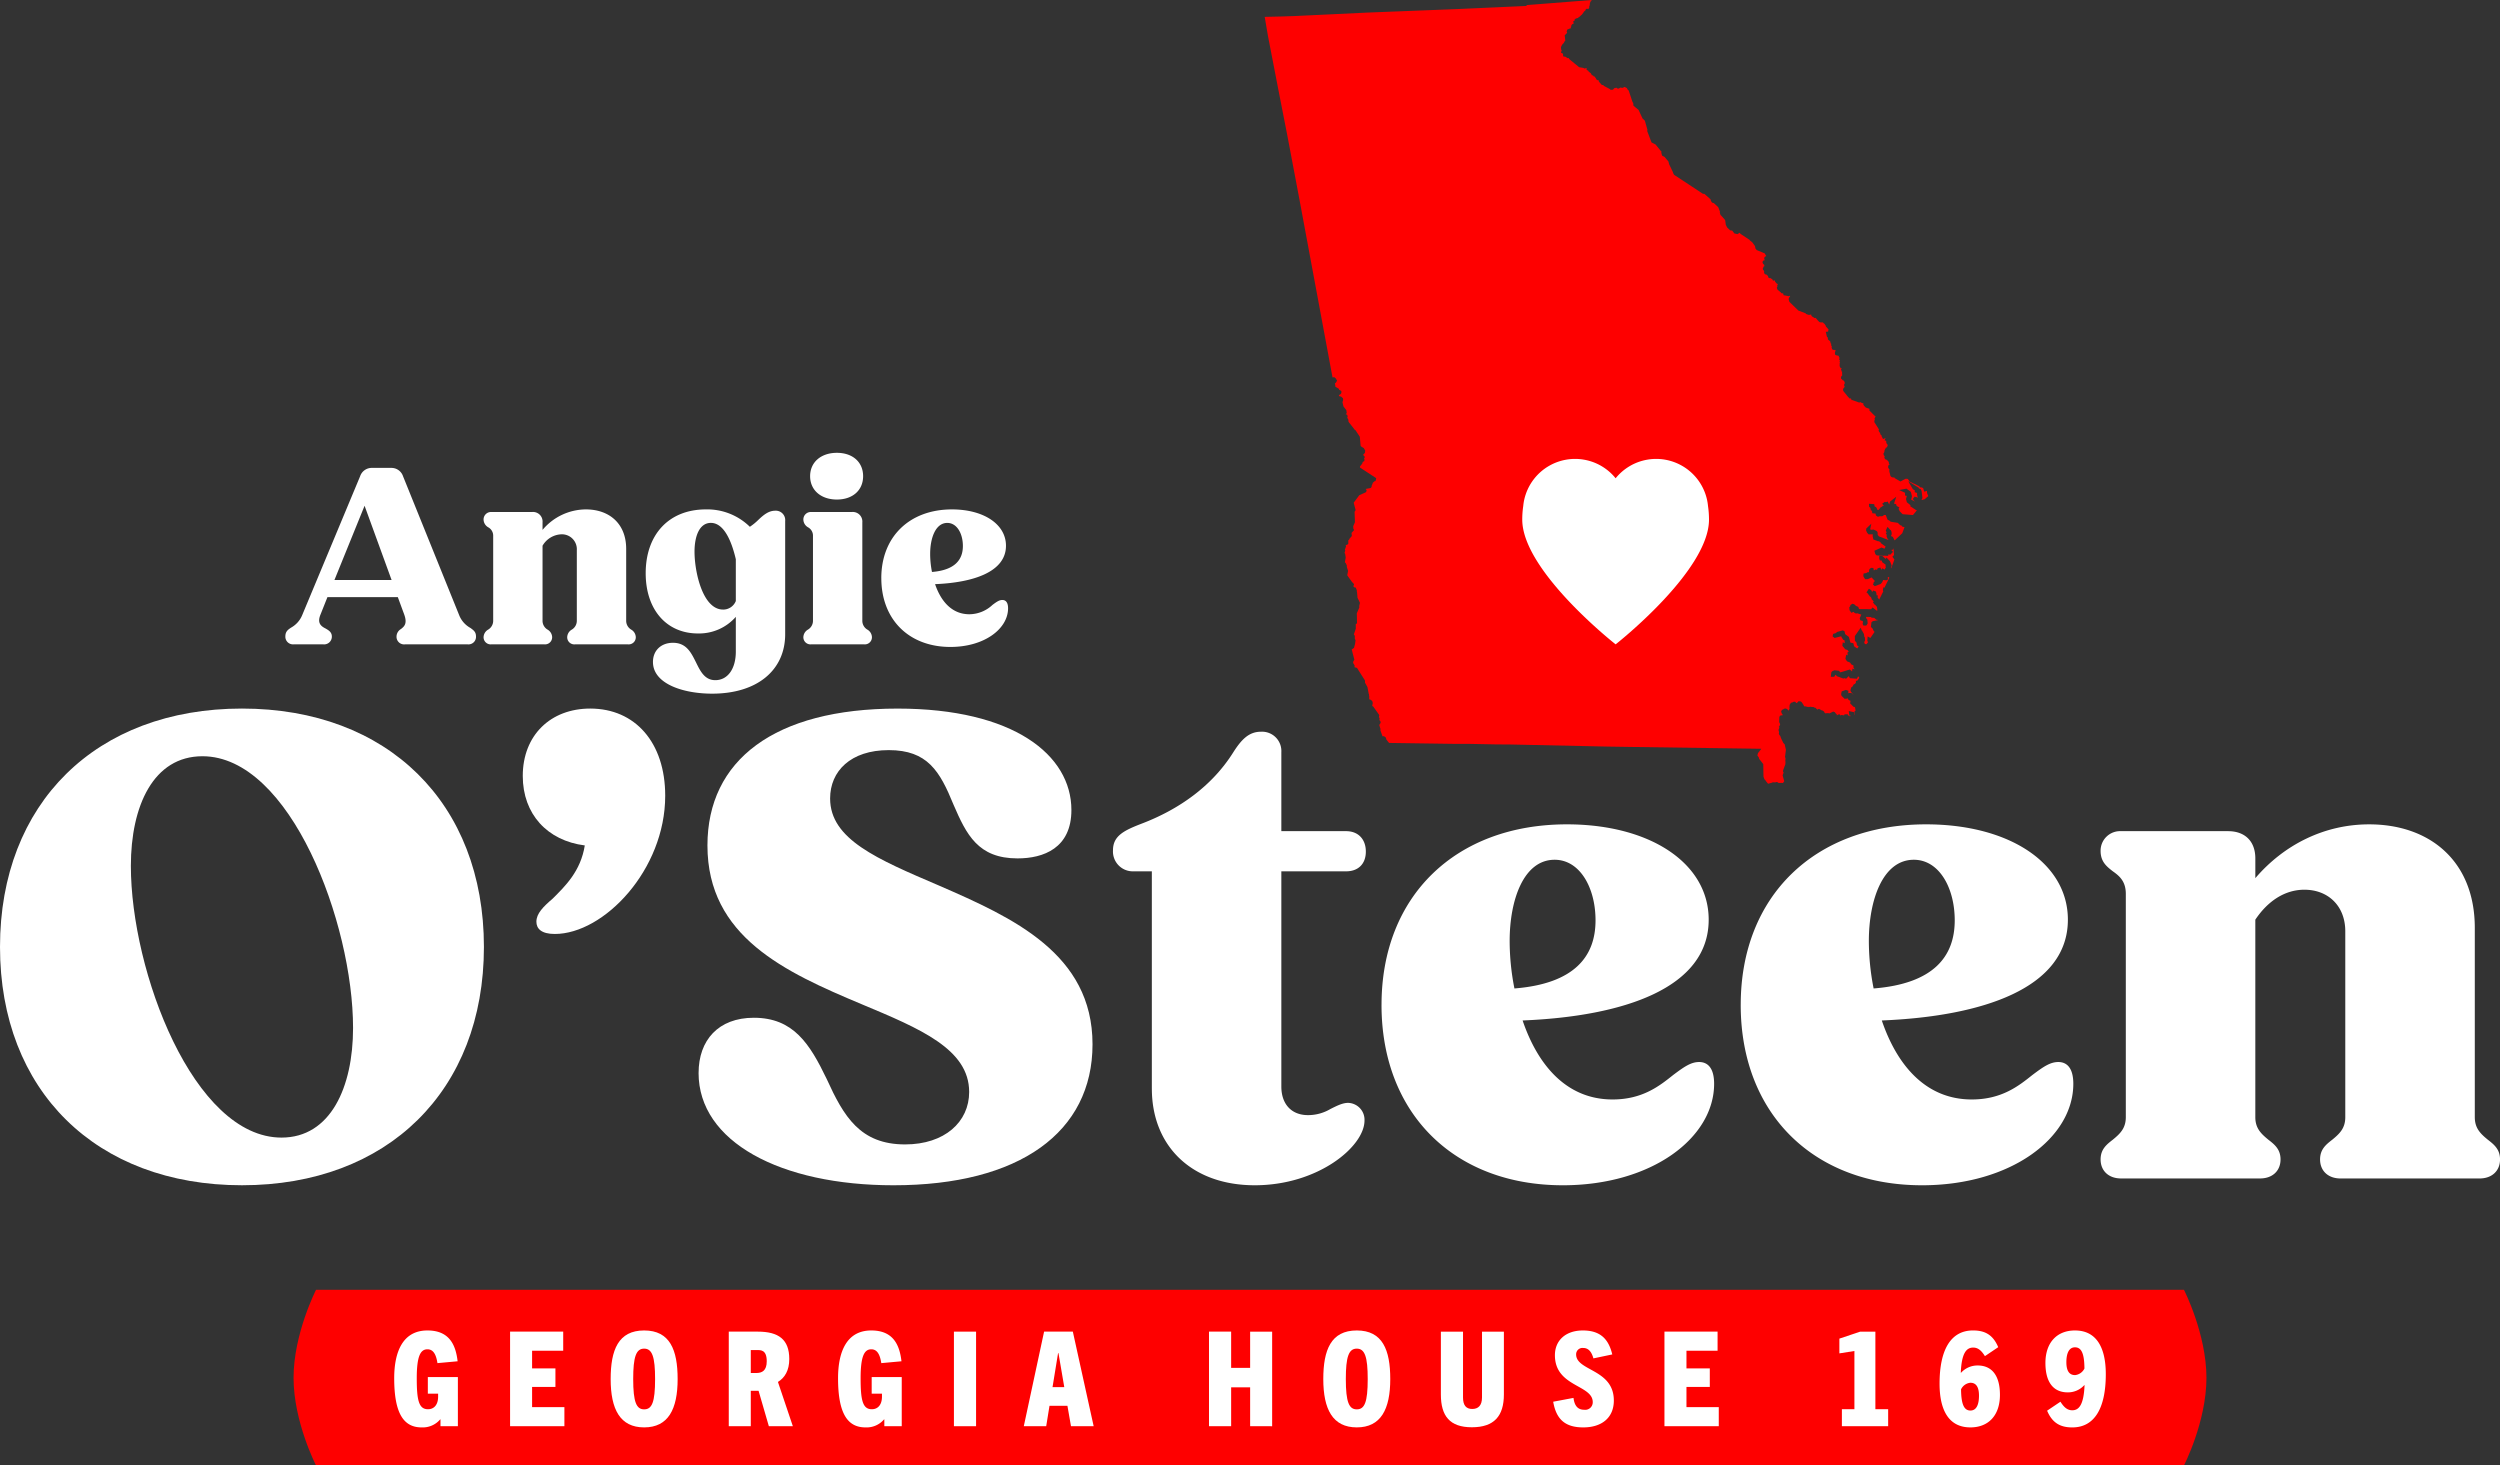
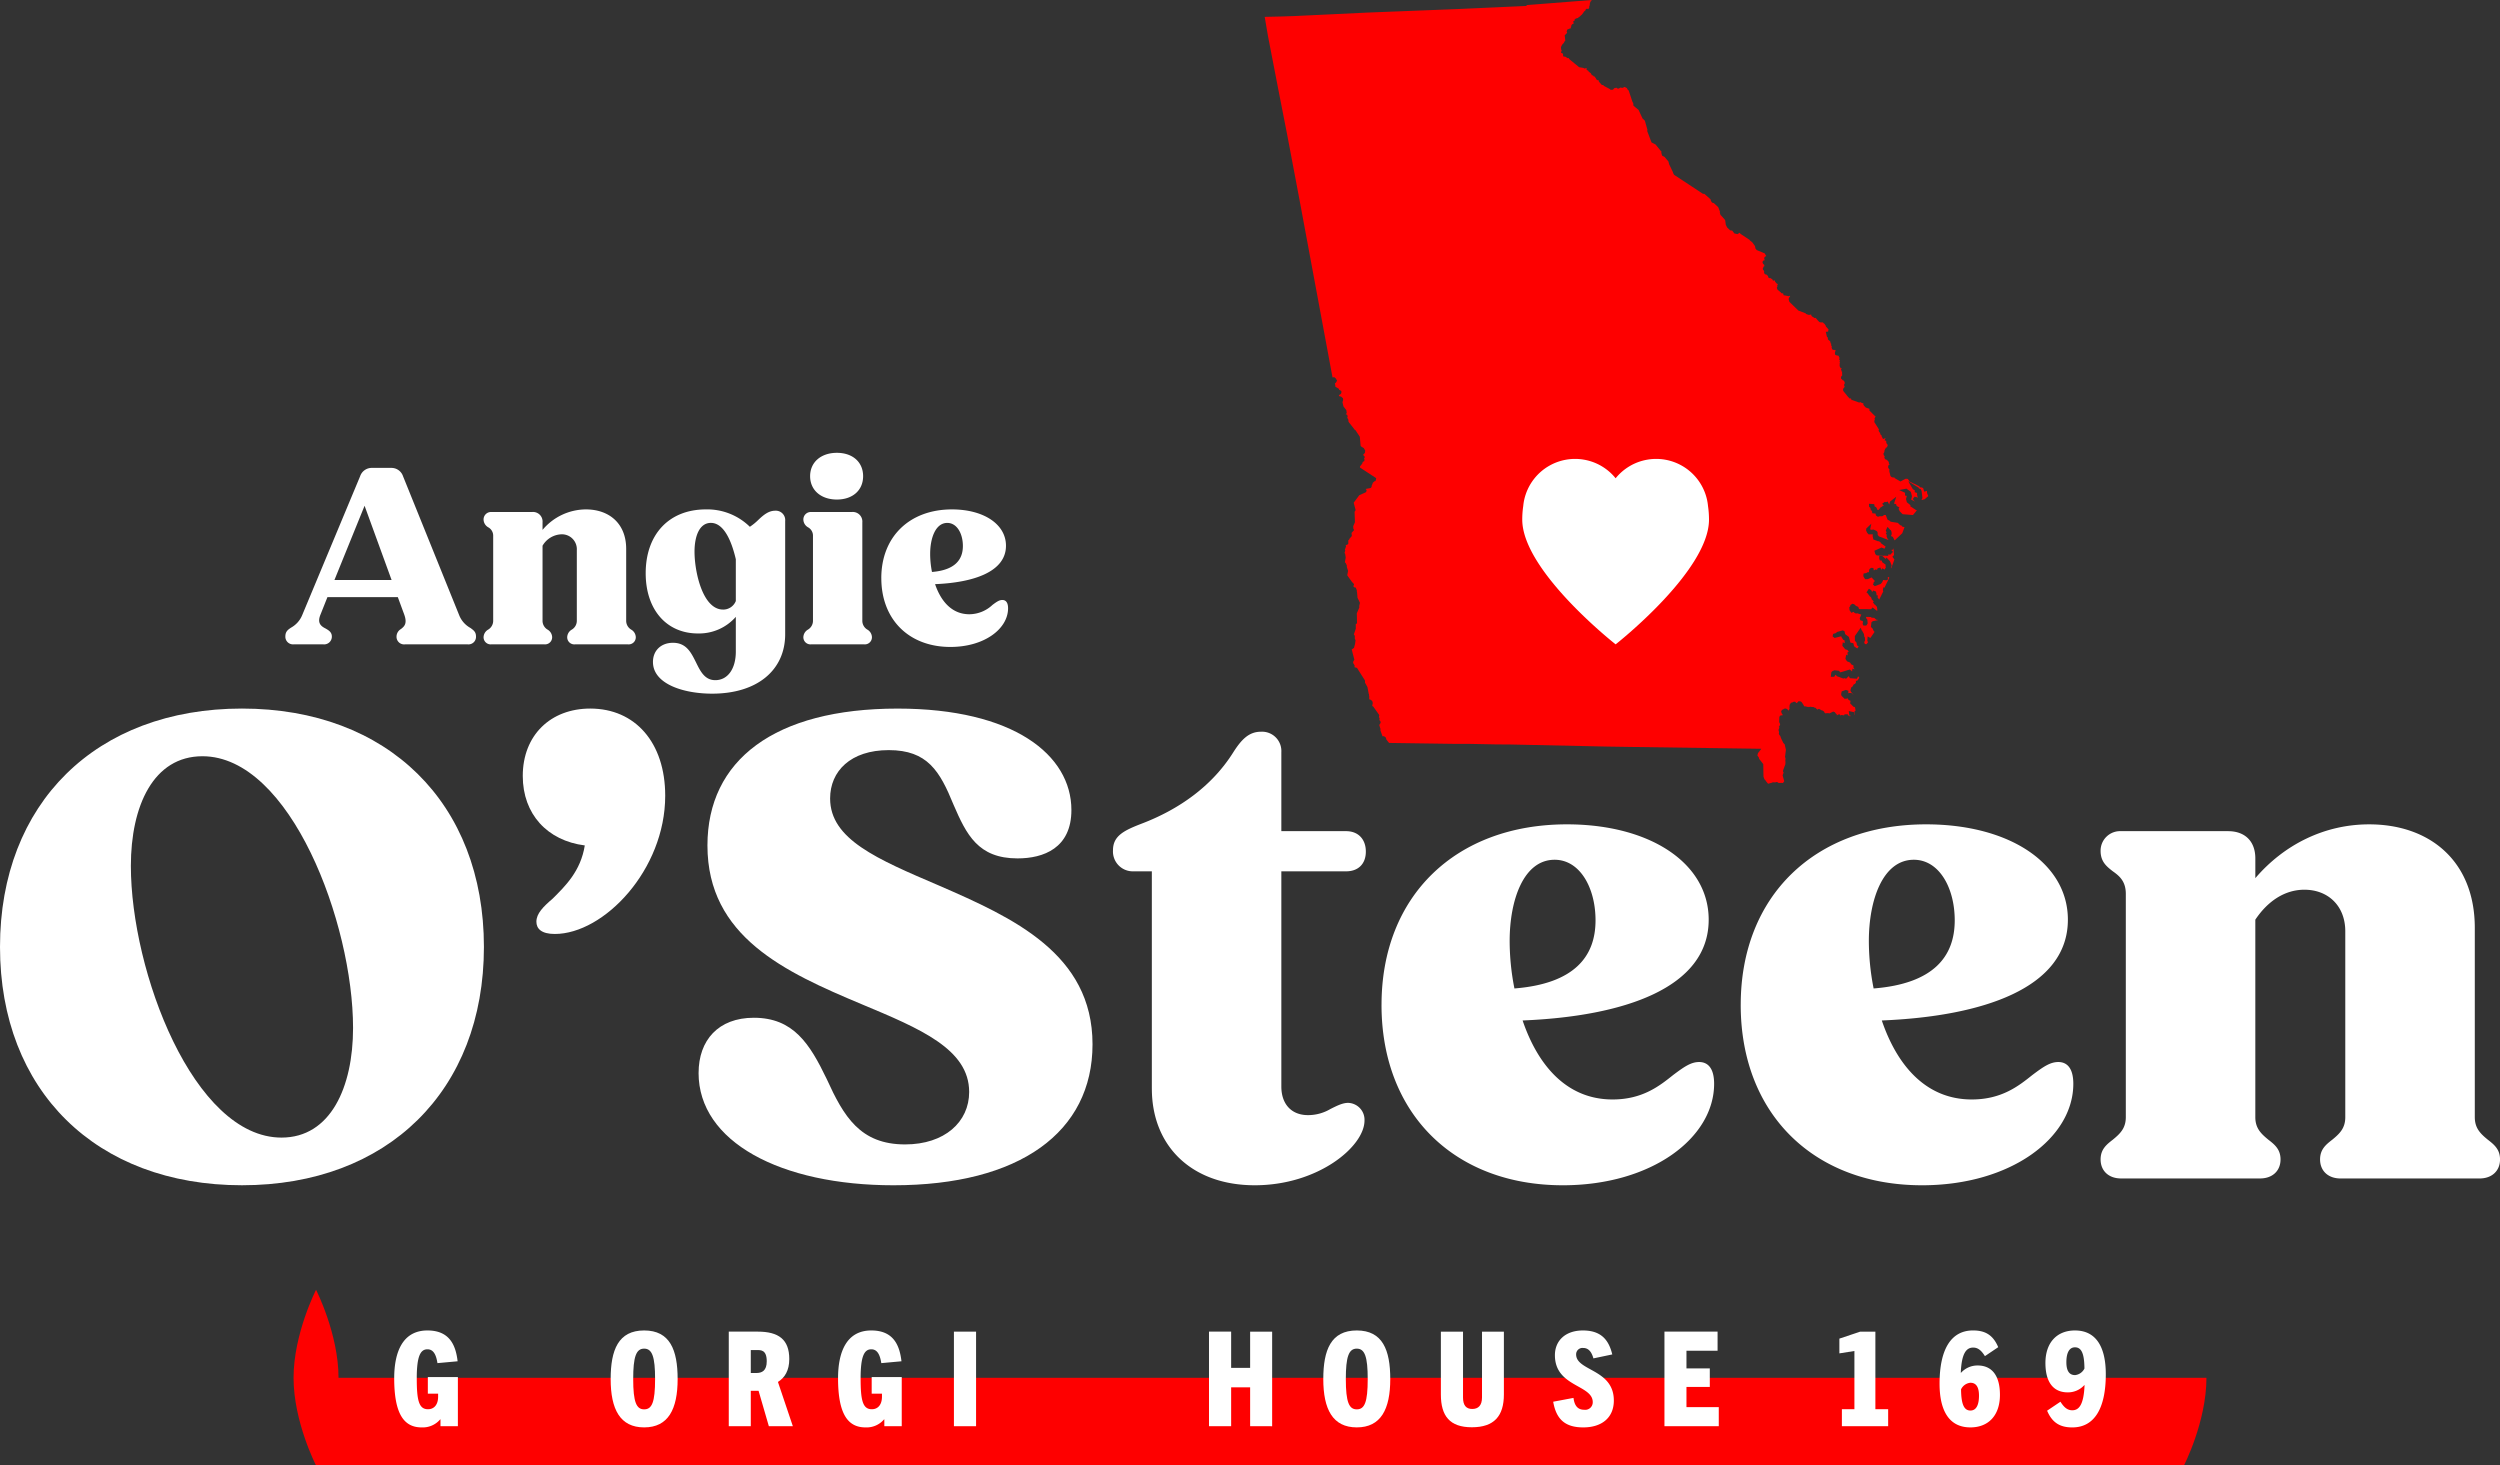
<svg xmlns="http://www.w3.org/2000/svg" width="724.157" height="424.487" viewBox="0 0 724.157 424.487">
  <rect x="0" y="0" width="724.157" height="424.487" fill="#333333" stroke="none" />
  <defs>
    <clipPath id="a">
      <rect width="724.157" height="424.487" fill="none" />
    </clipPath>
  </defs>
  <g clip-path="url(#a)">
-     <path d="M641.708,410.776c0,12.745-6.513,25.39-6.513,25.39H94.129s-6.512-12.646-6.512-25.39,6.512-25.489,6.512-25.489H635.195s6.513,12.745,6.513,25.489" transform="translate(-2.583 -11.68)" fill="#fe0000" />
+     <path d="M641.708,410.776c0,12.745-6.513,25.39-6.513,25.39H94.129s-6.512-12.646-6.512-25.39,6.512-25.489,6.512-25.489s6.513,12.745,6.513,25.489" transform="translate(-2.583 -11.68)" fill="#fe0000" />
    <path d="M131.06,425.17v-1.984h-.077a6.63,6.63,0,0,1-5.385,2.328c-5.117,0-7.943-3.891-7.943-14.232,0-7.86,2.6-13.85,9.625-13.85,6.186,0,8.172,3.93,8.744,8.927l-5.842.535c-.382-2.481-1.185-4.006-2.9-4.006-2.025,0-3.094,1.983-3.094,8.394s.611,8.966,3.245,8.966c1.91,0,2.941-1.487,2.941-3.625v-.877h-2.978V410.94H136.1v14.23Z" transform="translate(-3.469 -12.048)" fill="#fff" />
-     <path d="M152.24,425.18v-27.4h15.389v5.534h-9.012v5.112h6.76v5.38h-6.76v5.837h9.357v5.532Z" transform="translate(-4.489 -12.058)" fill="#fff" />
    <path d="M182.259,411.51c0-8.431,2.216-14.079,9.7-14.079s9.7,5.647,9.7,14.079c0,8.737-2.712,14-9.7,14s-9.7-5.266-9.7-14m12.87,0c0-6.446-.84-8.814-3.17-8.814s-3.17,2.368-3.17,8.814c0,6.755.955,8.776,3.17,8.776,2.253,0,3.17-2.021,3.17-8.776" transform="translate(-5.374 -12.048)" fill="#fff" />
    <path d="M229.121,425.181l-2.979-10.264h-2.254v10.264h-6.377v-27.4h8.4c6,0,9.127,2.252,9.127,7.937,0,3.318-1.3,5.419-3.284,6.639l4.316,12.819Zm-3.628-15.415c1.642,0,3.016-.648,3.016-3.4,0-3.357-1.756-3.242-2.863-3.242h-1.758v6.638Z" transform="translate(-6.413 -12.058)" fill="#fff" />
    <path d="M263.533,425.17v-1.984h-.077a6.63,6.63,0,0,1-5.385,2.328c-5.117,0-7.943-3.891-7.943-14.232,0-7.86,2.6-13.85,9.624-13.85,6.187,0,8.173,3.93,8.745,8.927l-5.843.535c-.382-2.481-1.185-4.006-2.9-4.006-2.024,0-3.093,1.983-3.093,8.394s.611,8.966,3.245,8.966c1.91,0,2.941-1.487,2.941-3.625v-.877h-2.978V410.94h8.706v14.23Z" transform="translate(-7.375 -12.048)" fill="#fff" />
    <rect width="6.416" height="27.396" transform="translate(276.316 385.726)" fill="#fff" />
-     <path d="M319.236,425.181l-1.032-5.914H313.01l-.955,5.914h-6.492l5.881-27.4h8.325l6.034,27.4Zm-5.348-11.331h3.4l-1.68-9.844h-.114Z" transform="translate(-9.009 -12.058)" fill="#fff" />
    <path d="M372.756,425.18V413.924h-5.5V425.18h-6.416v-27.4h6.416v10.492h5.5V397.785h6.377v27.4Z" transform="translate(-10.639 -12.058)" fill="#fff" />
    <path d="M394.953,411.51c0-8.431,2.216-14.079,9.7-14.079s9.7,5.647,9.7,14.079c0,8.737-2.712,14-9.7,14s-9.7-5.266-9.7-14m12.869,0c0-6.446-.841-8.814-3.17-8.814s-3.17,2.368-3.17,8.814c0,6.755.955,8.776,3.17,8.776,2.254,0,3.17-2.021,3.17-8.776" transform="translate(-11.645 -12.048)" fill="#fff" />
    <path d="M441.965,397.785H448.3v18.2c0,6.256-2.825,9.5-9.28,9.5-6.377,0-8.973-3.245-8.973-9.5v-18.2h6.416v19.078c0,2.29.916,3.321,2.673,3.321s2.825-1.031,2.825-3.321Z" transform="translate(-12.68 -12.058)" fill="#fff" />
    <path d="M475.219,405.521c-.46-1.678-1.3-3.015-2.941-3.015a1.84,1.84,0,0,0-2.063,1.869c0,4.847,10.921,4.2,10.921,13.356,0,4.959-3.474,7.784-8.858,7.784-5.232,0-7.828-2.328-8.708-7.441l5.881-1.105c.268,2.136,1.145,3.435,3.093,3.435a2.182,2.182,0,0,0,2.483-2.214c0-5.074-10.96-4.388-10.96-13.584,0-4.272,3.1-7.172,8.1-7.172,5.194,0,7.484,2.632,8.515,6.943Z" transform="translate(-13.668 -12.048)" fill="#fff" />
    <path d="M496.776,425.18v-27.4h15.39v5.534h-9.012v5.112h6.759v5.38h-6.759v5.837h9.357v5.532Z" transform="translate(-14.647 -12.058)" fill="#fff" />
    <path d="M549.713,425.18v-4.922h3.628V403.393l-4.354.689v-4.274l6.036-2.023h4.392v22.473h3.7v4.922Z" transform="translate(-16.187 -12.058)" fill="#fff" />
    <path d="M592.025,404.87c-.994-1.6-1.987-2.479-3.4-2.479-1.986,0-3.36,1.641-3.589,7.287h.075a6.42,6.42,0,0,1,4.813-2.1c4.086,0,6.453,2.863,6.453,8.508,0,5.953-3.321,9.426-8.554,9.426-6.224,0-8.935-4.923-8.935-12.668,0-9.883,3.282-15.415,9.7-15.415,3.4,0,5.766,1.222,7.293,4.846Zm-4.2,15.759c1.68,0,2.483-1.6,2.483-4.311,0-2.557-.877-3.739-2.483-3.739a3.371,3.371,0,0,0-2.712,1.907c.039,4.349.879,6.143,2.712,6.143" transform="translate(-17.068 -12.048)" fill="#fff" />
    <path d="M621.746,413.266a6.362,6.362,0,0,1-4.812,2.1c-4.085,0-6.452-2.862-6.452-8.508,0-5.951,3.36-9.424,8.552-9.424,6.225,0,8.938,4.923,8.938,12.668,0,9.883-3.286,15.415-9.7,15.415-3.4,0-5.769-1.222-7.3-4.845l3.859-2.6c1.029,1.6,1.985,2.48,3.437,2.48,1.948,0,3.321-1.641,3.55-7.287Zm-2.712-10.951c-1.641,0-2.482,1.6-2.482,4.311,0,2.557.878,3.739,2.52,3.739a3.424,3.424,0,0,0,2.713-1.907c-.039-4.388-.877-6.143-2.75-6.143" transform="translate(-18 -12.048)" fill="#fff" />
    <path d="M0,280.7c0-41.622,27.838-69.041,70.087-69.041s70.087,27.419,70.087,69.041-27.837,69.04-70.087,69.04S0,322.324,0,280.7m102.268,23.472c0-30.376-18.163-78.7-43.631-78.7-14.215,0-20.73,14.4-20.73,31.758,0,30.575,18.163,78.706,43.631,78.706,14.214,0,20.73-14.6,20.73-31.76" transform="translate(0 -6.416)" fill="#fff" />
    <path d="M159.973,273.4c0-2.367,1.974-4.338,4.738-6.705,3.554-3.552,8.094-7.89,9.28-15.387-10.859-1.38-17.966-9.073-17.966-20.12,0-11.835,8.093-19.528,19.545-19.528,13.029,0,21.716,9.864,21.716,25.249,0,21.5-17.767,40.044-31.982,40.044-3.949,0-5.331-1.579-5.331-3.552" transform="translate(-4.6 -6.416)" fill="#fff" />
    <path d="M208.505,317.2c0-9.468,5.726-15.978,15.992-15.978,11.45,0,16.189,7.495,21.124,17.752,4.936,10.85,9.674,18.937,22.7,18.937,11.451,0,18.558-6.509,18.558-15.188,0-12.427-14.215-18.345-31.193-25.446-22.112-9.272-44.618-19.529-44.618-45.963,0-24.656,19.348-39.648,55.082-39.648,33.563,0,50.344,13.413,50.344,29.39,0,11.047-8.094,14.006-15.6,14.006-11.449,0-14.806-6.905-18.556-15.584-3.949-9.665-7.5-15.781-18.756-15.781-11.056,0-16.979,6.116-16.979,14.006,0,11.835,13.623,17.555,31.588,25.249,21.322,9.271,44.421,19.725,44.421,45.96,0,25.448-21.125,40.833-57.649,40.833-32.773,0-56.465-12.624-56.465-32.547" transform="translate(-6.148 -6.416)" fill="#fff" />
    <path d="M343.439,321.945V259.019h-5.33a5.751,5.751,0,0,1-5.923-6.116c0-4.142,3.159-5.719,8.292-7.693,10.858-4.142,20.334-10.847,26.455-20.515,2.369-3.746,4.541-6.113,8.094-6.113a5.593,5.593,0,0,1,5.924,5.916v22.883H399.7c3.555,0,5.727,2.367,5.727,5.918s-2.172,5.72-5.727,5.72H380.952v62.333c0,5.128,2.959,8.284,7.7,8.284a12.721,12.721,0,0,0,6.516-1.774c1.973-.986,3.553-1.776,5.132-1.776a4.893,4.893,0,0,1,4.738,5.128c0,7.5-13.425,18.74-31.784,18.74-18.163,0-29.812-11.243-29.812-28.009" transform="translate(-9.794 -6.626)" fill="#fff" />
    <path d="M412.337,298.52c0-31.561,21.518-52.273,53.7-52.273,24.085,0,41.064,11.244,41.064,27.617,0,19.922-24.876,28.009-53.9,29.193,4.145,12.23,12.239,22.883,26.06,22.883,8.687,0,13.622-3.946,17.57-7.1,3.159-2.367,5.132-3.748,7.5-3.748s4.345,1.578,4.345,6.312c0,15.584-17.966,29.391-43.83,29.391-31.388,0-52.514-20.712-52.514-52.273m38.5-4.734c17.373-1.382,23.492-9.271,23.492-19.725,0-9.469-4.539-17.556-11.846-17.556-9.08,0-13.028,11.836-13.028,23.472a70.9,70.9,0,0,0,1.382,13.809" transform="translate(-12.158 -7.465)" fill="#fff" />
    <path d="M519.542,298.52c0-31.561,21.518-52.273,53.7-52.273,24.085,0,41.065,11.244,41.065,27.617,0,19.922-24.876,28.009-53.9,29.193,4.145,12.23,12.239,22.883,26.06,22.883,8.687,0,13.622-3.946,17.57-7.1,3.159-2.367,5.132-3.748,7.5-3.748s4.345,1.578,4.345,6.312c0,15.584-17.966,29.391-43.83,29.391-31.388,0-52.514-20.712-52.514-52.273m38.5-4.734c17.373-1.382,23.492-9.271,23.492-19.725,0-9.469-4.539-17.556-11.846-17.556-9.08,0-13.028,11.836-13.028,23.472a70.9,70.9,0,0,0,1.382,13.809" transform="translate(-15.318 -7.465)" fill="#fff" />
    <path d="M626.95,343.3c0-2.959,1.776-4.34,3.555-5.722,2.17-1.775,3.749-3.353,3.749-6.509v-64.7c0-3.55-1.776-5.128-3.749-6.509-1.779-1.381-3.555-2.763-3.555-5.919a5.653,5.653,0,0,1,5.922-5.719h31c4.935,0,7.9,2.958,7.9,7.889v5.72c8.291-9.665,19.939-15.582,32.97-15.582,17.57,0,30.6,10.651,30.6,29.984v54.837c0,3.155,1.58,4.734,3.752,6.509,1.776,1.382,3.555,2.763,3.555,5.722,0,3.353-2.372,5.523-5.924,5.523H696.444c-3.554,0-5.921-2.17-5.921-5.523,0-2.959,1.776-4.34,3.552-5.722,2.172-1.775,3.752-3.353,3.752-6.509V277.216c0-7.3-4.937-12.032-11.846-12.032-5.727,0-10.662,3.353-14.214,8.68v57.2c0,3.155,1.579,4.734,3.749,6.509,1.779,1.382,3.555,2.763,3.555,5.722,0,3.353-2.369,5.523-5.922,5.523H632.872c-3.553,0-5.922-2.17-5.922-5.523" transform="translate(-18.485 -7.465)" fill="#fff" />
    <path d="M85.167,188.627c0-1.428.677-1.955,1.73-2.631a7.312,7.312,0,0,0,3.161-3.608l16.777-40.219a3.541,3.541,0,0,1,3.462-2.4h5.568a3.543,3.543,0,0,1,3.385,2.4L135.5,182.388a7.259,7.259,0,0,0,3.31,3.758c.9.677,1.581,1.128,1.581,2.481a2.176,2.176,0,0,1-2.408,2.255H119.852a2.2,2.2,0,0,1-2.483-2.255,2.557,2.557,0,0,1,1.279-2.18c.977-.752,1.881-1.579.977-4.136l-1.881-5.111H97.357l-2.032,5.111c-.978,2.406.15,3.309,1.505,3.985.9.526,1.805,1.052,1.805,2.33a2.238,2.238,0,0,1-2.483,2.255H87.575a2.214,2.214,0,0,1-2.408-2.255m30.773-16.389-7.825-21.5-8.728,21.5Z" transform="translate(-2.511 -4.237)" fill="#fff" />
    <path d="M144.327,189.154a2.623,2.623,0,0,1,1.355-2.18,2.973,2.973,0,0,0,1.431-2.48V159.835a2.749,2.749,0,0,0-1.431-2.48,2.646,2.646,0,0,1-1.355-2.255,2.156,2.156,0,0,1,2.258-2.18H158.4a2.767,2.767,0,0,1,3.009,3.006v2.18a16.467,16.467,0,0,1,12.564-5.937c6.7,0,11.663,4.058,11.663,11.426v20.9a2.971,2.971,0,0,0,1.429,2.48,2.623,2.623,0,0,1,1.355,2.18,2.055,2.055,0,0,1-2.256,2.105H170.812a2.057,2.057,0,0,1-2.258-2.105,2.623,2.623,0,0,1,1.355-2.18,2.973,2.973,0,0,0,1.429-2.48V163.971a4.322,4.322,0,0,0-4.513-4.586,6.6,6.6,0,0,0-5.417,3.307v21.8a2.974,2.974,0,0,0,1.429,2.48,2.623,2.623,0,0,1,1.355,2.18,2.056,2.056,0,0,1-2.256,2.105H146.585a2.057,2.057,0,0,1-2.258-2.105" transform="translate(-4.255 -4.613)" fill="#fff" />
    <path d="M194.818,196.37c0-3.383,2.408-5.563,5.793-5.563,3.913,0,5.267,2.857,6.7,5.713,1.278,2.632,2.558,5.112,5.568,5.112,3.611,0,5.943-3.309,5.943-8.269V183.29a14.145,14.145,0,0,1-10.985,4.812c-9.1,0-15.123-6.917-15.123-17.442,0-11.2,6.7-18.492,17.456-18.492a17.61,17.61,0,0,1,12.716,5.036,16.17,16.17,0,0,0,2.483-2.029c1.58-1.5,3.01-2.632,4.89-2.632a2.728,2.728,0,0,1,2.859,3.008v32.775c0,10.374-8.05,17.215-21.143,17.215-8.426,0-17.154-2.856-17.154-9.171m20.315-15.185a3.926,3.926,0,0,0,3.686-2.48V166.6c-1.278-5.488-3.537-10.525-7.223-10.525-3.31,0-4.74,3.834-4.74,8.344,0,5.788,2.332,16.764,8.277,16.764" transform="translate(-5.682 -4.613)" fill="#fff" />
    <path d="M239.774,188.64a2.624,2.624,0,0,1,1.355-2.18,2.971,2.971,0,0,0,1.43-2.48V159.323a2.748,2.748,0,0,0-1.43-2.48,2.648,2.648,0,0,1-1.355-2.255,2.156,2.156,0,0,1,2.258-2.18h11.812a2.768,2.768,0,0,1,3.01,3.007V183.98a2.97,2.97,0,0,0,1.431,2.48,2.624,2.624,0,0,1,1.352,2.18,2.055,2.055,0,0,1-2.256,2.105H242.032a2.057,2.057,0,0,1-2.258-2.105m1.957-46.607c0-4.059,3.161-6.766,7.751-6.766s7.6,2.707,7.6,6.766-3.009,6.766-7.6,6.766-7.751-2.707-7.751-6.766" transform="translate(-7.07 -4.101)" fill="#fff" />
    <path d="M263.035,172.089c0-12.028,8.2-19.92,20.465-19.92,9.179,0,15.649,4.284,15.649,10.524,0,7.593-9.478,10.675-20.538,11.126,1.579,4.66,4.663,8.72,9.929,8.72a9.89,9.89,0,0,0,6.7-2.707c1.205-.9,1.957-1.427,2.859-1.427s1.657.6,1.657,2.406c0,5.937-6.848,11.2-16.7,11.2-11.964,0-20.014-7.893-20.014-19.921m14.672-1.8c6.622-.526,8.952-3.534,8.952-7.517,0-3.608-1.729-6.691-4.514-6.691-3.46,0-4.964,4.51-4.964,8.945a27.039,27.039,0,0,0,.526,5.262" transform="translate(-7.755 -4.613)" fill="#fff" />
    <path d="M453.334,1.474l-.009.247-19.938.9L407.343,3.639l-21.2,1.007-4.217.139-4.46.1.951,5.566,3.232,16.689,2.316,11.812,3.646,19.263,9.5,51.1.517-.065.471.411.324.6-.342.6-.279.178.122.616-.033.216.118.192.963.567.007.24.687.382.019.514-.167.341-.576.383.117.272.528.121.544.466.07.493-.2.673.281,1.217.82,1.051.142.9-.321.272.458.222.114.522-.126.346.247.3.082.257.048.58,1.879,2.4.157.037.379.6.857,1.291.234,2.558.094.219.835.532.412.728-.1.63-.485.54-.019.108.428.377h0l-.012.419v.015h0l-.173.208.153.278-.075.464-.476.23,0,.187-.153.357-.615.749.012.333,4.689,3.064-.106.577-.128.279-.3.048-.119.155-.347.293,0,.074-.044.145-.241.54-.058.446-.2.244-.223.092-1.308.241.312.339-.16.572-1.992.918-1.606,2.154.562,2.145-.307.494.108,3-.5,1.163.023.624.23.5-.747.821.106.883-.723.839L402,156.2l-.331.36.024.88h0l-.2.278-.211.088-.339.08v0l.069.431-.316.881,0,.09.116.193-.211.623.024.138.137.106.167,1.184-.245,1.368.243.169.344.763-.024.377.369,1.161-.222,1.145.031.2,1.441,2.014.088.021.016,0,.386.512-.218.577.325.3.395.077.3.815-.013.354.059.077.15,1.7.708,1.468-.237.948.076.247-.076.264-.679,1.57.054,2.926-.321.158-.032.087,0,1.3-.557,1.636.275.413,0,.882.209.358-.132,1.078-.311,1.167-.661.464.766,2.967-.347.585-.008.372.426.679-.022.549.71.176,2.316,3.663.009.625.7,1.258.387,2.022.061,0,.025.45.1.515-.07,0,.03.562.454.178.406.332.163.6-.149.655.035.231.237.1,1.752,2.484-.111.653.2.191-.05.617.275.3.1.379-.139.326-.242.328,0,.082-.02.07.337,1.064-.017.427.609,1.723.4-.045.52.348.234.7.749.907,19.428.278,4.031,0,7.973.155,3.09.006,28.843.62,6.423.1,38.047.535-.984,1.265-.152.611.013.092.441.64.018.284,1.213,1.549.062,3.624.29.8.286.23.056.2h.019l.678.831,1.177-.312.07-.086.585-.027.107.066.515-.136h0l.221.056.223.056.128.182.974-.059.079.063.187-.02.133-.1.284-.418-.462-1.649.147-.6.184-.1-.095-.207-.1-.123-.016-.425.694-1.875-.033-.219.04-.159-.045-.74.044-.137-.006-.494-.129-.254.26-2.118-.357-1.593-.38-.37-.663-1.369-.224-.644-.265-.311-.154-.314.061-.535-.127-.427.009-.362.239-.488-.192-.189.385-.626-.091-.445-.2-.332.057-1.409.111-.324.215-.177.378-.085.17.071,0,0,.086-.223-.3-.461-.142-.521.236-.4.887-.453.57.156.5.495h.053l-.011-.163.252-.487-.09-.109.073-.92.374-.6.579-.163.109-.118.507-.045.358.381.224.026-.013-.058.427-.464.6.022.1.124.162.028.663.99.011.159.291.209.253-.073.473.191.191-.057.265.1.246-.072.281-.05.043.053.009-.007.944.093.169.222.18-.068.582.559.283-.149.214-.079.822.476.148-.013.49.33.016.2.477.355.311-.143.139.111.055-.121.544.12,1.082-.527.467.161.312.435.223.111.041.37.149-.045.267-.195.472-.016.216.336.274-.176.738.123.145-.308.917-.01.058.336.395.057-.016.14.323.046.059-.214-.346-.02-.188-1.286,1.508.331.228.832.06-.015-.174-.927.362-.372-.156-.9-.126-.125-.336-.071-.961-.979.13-.77-.085.037-.577-.325-.083-.368-.74.112-.069-.15-.034.264-1.023-.966-.127-.473.156-.819,1.229-.445.74.272-.09.848.113-.213.9.01.451.48.056-.007-.724-.861-.139-.43.238-.8.418-.321.292-.567.384-.139.273-.409-.022-.449.486-.14.5-.752-.1-.261-.26-.166-.316.68-2.058-.155-.275-.594-.035,0-.811.774-.306-.182-.493.088-1.87-.681-.246-.35-.163-.013-.323.557-.994-.012.136-1.239.235-.337.694-.312,1.272.143.432.47,2.747-.833.642.566.1-.813.679.211-.352-.419-.034-.73-.638-.307-.333-.526-.847-.336-.372-.486-.121-.341.231-1.106.421.209-.06-.9.373-.18-.393-.5-.724-.24-.084-.2-.662-.752.128-1.023.57.266-.055-.842-.374-.143-.5-.761-.083-.279-1.916.5-.59-.448.147-.728.856-.259.247-.295,1.663-.463.508.2.229.9,1.075.8.43,1.637.853.174.211.9.9.609.06-.024.3-.438,0-.211-.4-.2-.156-.807-.471-.566-.008-1.339,1.7-2.435.274.782.092.043.569,1.035.1.753.178.272.053.8-.259.539.157.45.372.152.138-.049.427-.514-.192-.52.1-1.2.785.454,1.217-1.764-.291-.317-.288-.668-.481-.438.168-1.416.223-.11.114-.158,1.462-.271,0-.107-.416-.038-.577-.54-.766-.039-.2-.208-1.342-.036-.1.3.394.478.112,1.116-.371.592-.162-.01-.138.077-.679-.106-.106-.543.081-.33-.038-.358-.069-.055-.073.012-.586-.185-.174-.549.414-1.008.118-.074-.017,0-1.238-.4-.36.081-.508-.262-.165-.239-.666.282-.52-.751-.081-.845.286-.3.042-.327.563-.4.538.148.617.562.082-.03.486.247.216.622,3.508.031.393-.505,1.242.931.174-.047-.127-1.089-.328-.276-.082-.253-.19-.016-.574-.719.249-.286-.644-.66-.024-.295-.238-.416-.148.034-.8-1.09-.269-.169.708-1.07.733.441.054.231.2.263.054-.092.244-.332.758.316.173.682-.025.367.478.126-.186.448.5.706,1.183-2.388-.119-.352.152-.836.318.121,1.408-2.907-.3-.233-.169.15.057.3.019.3-.4.223-.185.006-.8-.077-.3.683-.422.473-1.717.633-.535-.459.211-.458-.016-.2.416-.416-.063.033-.93-1.028-1.194.544.017-.044-.692.018-.455-.689-.074-.253.056-.679.5-.141.2.042.5-.318.411.008-.04-.369.147-.525.457-.368.674.041.143.712.447-.288.5.1.133-.439.825-.217.256.648.367-.436.461.347.118.022.37-.62-.125-.482.115-.174-.037-.109-1.032-.761-.083-.43-.6-.075-.177-.623.051-.7.874.053.966.861.236-.427,1.027,1.124.469,1.191-.206.566.056.29.948-2.6-.6-.788.475-.48-.116-1.961-.049.027-.051.325-.574.122.507.556-.765.8-.543-.047-.117.08.066.321-.642-.027-.454-.04-.259.05-2.017-.111-.393-.378-.281-.968,2.078-.936.847.337.343-.61-1.419-1.023-.018-.206-.58-.349-.166.044-1.384-.535-.193-.962.033-.517-1.205.008-.435-.471-.3-.68.068-.554,1.452-1.392-.317,1.557.136.218.841-.077.844.395.3.324.047.87.236.243.071.137,2.859,1.076-.009-.024-.3-.338-.294-.655.049-.483-.3-.561.321-.107-.315-.556.527-1.1.749.853.162.061.241.53.055.706-.153.276-.018.219.043.067.443.191.531,1.023,2.2-2.07.668-1.777-.617-.118-.286-.352-.375-.1-.659-.669-2.107-.334-.144-.193-.747-.416-.513-1.323-.45-.016-.545.373-.809,0-.457.155-.577-.387-.1-.541-.968-.107-.027-.394-.113-.026.1-.126-.013-.2,0-.014-.336-.019-.158-.775-.365-.311-.043-.879,1.533.116.12.7.394.137.285.474.023.273.433.1.593-.757.244-.092.285-.271.1.08-.011-.177.352.018-.526-.6.8-.581.269.119.531-.186.452.876.232-.865,1.806-1.4-.657,2.008.6.112.173.56.8.417-.251.407.376.754.8.8,2.994.239,1.193-1.437-.217.049-1.776-1.168.107-.27-1.078-.88-.237-.944.228-.9-.516-.1.018-.789-1.727-.8,2.126-.4,1.267.925.32,1.27-.2.9.04.149.765.318.139.139.085-.1-.141-.051-.439-.56.513-.666.631.153.115.109.125.028.037-.074-.193-.732.019-.55-.71-.248.064-.495-.584-.357-1.35-2.3,3.017,1.855.088.222.547.231.227.537.246,2.031-.259.422.121.127.63-.192.08.034,1.119-.978-.356-.853-.036-.66-.765.247-.341-1.046-.417-.2-.285.05-.516-.438-2.844-1.376-.006-.185-.39-.524-.651-.023-1.452.784-1.648-.956-.083-.193-.57-.025-.139-.079-.173-.029-.308-.355-.2-.93-.073-.106-.049-.559.107-.128-.41-.6-.026-.275.062-.421.355-.252-.2-.3-.023-.38-.237-.377-.447-.319-.016-.088-.36-.049-.243-.479.114-.424-.26-.262-.115-.464.293-.507-.024-.271.228-.563.114-.048-.015-.254.392-.191.051-.11.075-.076.02-.15.108-.117-.1-.44-.237-.24-.068-.233-.04-.532-.464-.115.3-.694-.761.3-.266-.6-.075-.016-.056-.393-.324-.326-.094-.154.034-.209-.365-.442-.113-.3.079-.37-1.311-2.074-.015-.483.156-.19-.1-.372.222-.453.135-.056-1.813-1.8-.024-.531-1.024-.345-.594-.6-.025-.126-.144-.162.075-.336-.02-.006-.109-.012-.01.012-.595-.227-.056-.123-.482.118-1.923-.7-.174.012-.06-.1-.148-.053.062-.082-.14-.3-.3.1-.53-.53-1.394-1.731-.041-.52.194-.329.363-.372-.2-.045,0-.262-.116-.153.241-.453-.04-.278.058-.1-.221-.294-.009-.114-.346-.135-.078-.114-.33-.3-.121-.154.049-.485.32-.385-.006-.12-.007-.12h0l0-.006-.021-.017-.016-.7.09-.087-.184,0-.208-.747.221-.207-.07-.064-.257-.012-.247-.458-.084-.388.1-.055-.053-.069-.026-.31.144-.318-.011-.036-.169-.131.119-.381-.044-.3-.235-.022.221-.5-.292-.339.189-.285-.4.028-.064-.125-.065.043-.476-.116-.2-.128-.077-.56.191-.646-.013-.093,0-.015-.155-.106-.227.094-.592-.242-.163-.562.092-.316-.159-.075-.078-.723-.123-.053-.121-.575-.664-.549-.05-.554-.248-.252-.326-1.405.684-.066.093-.689-.1-.08-.656-.721-.016-.23-.06-.036-.328-.51-.249-.125-.007-.132-.066,0-.37-.213-.2.1-.56-.116-.327-.318-.763-.887-.44-.006-.35-.322-.109.035-.34-.344-.08-.355-.633.133-.814-.277-.148-.2-2.091-.791-2.627-2.547-.21-.77.1-.126-.085-.15.426-.542-.158-.175-.2.141-1.545-.281-.126-.528-.519-.054-.107-.194-1.017-.849-.155-.406-.028-.183h0l.169-.264-.011-.013-.028-.434.211-.313-.03-.047-.264-.012-.559-.638-.021-.347-.571.053-.264-.474-.176.018-.128-.266-.006.007-.4.016-.428-.238-.019-.315,0-.076-.04-.024-.44-.406.008-.021-.2.013-.293-.143-.193-.336-.012-.188.042-.324-.358-.43-.053-.3h0l.3-.679.169.014-.059-.409-.278-.254-.192-.339h0l.026-.431.241-.242.391-.117-.138-.251-.045-.273.1-.375.478-.276-.441-.776-2.3-.95-.368-.446-.137-.718-.763-1.06-.732-.589-.043-.12L515.23,67.7l-.007-.073-.192-.2-.61.392-.912-.2-.6-.8-.433-.086-.18,0-.893-.86-.372-.762-.188-1.351-.471-.555-.889-.965-.172-.568-.014-.257.028-.116v-.024l-.488-1.247-1.28-1.2-.441-.108-.175-.167-.242-.42-.074-.384-1.809-1.6h-.059l-.017-.009-.314.016-8.436-5.557,0-.123-.241-.36-.015-.213-1.133-2.347-.183-.763-1.126-1.336-.729-.39-.227-.88.073-.27-.028-.03-.175-.154-1.523-1.872-1.174-.61-1.236-3.264.04-.442-.726-2.586-.672-.631-1.143-2.465-1.481-1.231-.093-.81L484,29.529l-1.11-3.344-.241-.135,0-.082-.073-.046-.2-.4-.621-.327-.171.029-.157.1-.362.141-.583-.106-.219.169-.452.183-.489-.307-.618.152-.356.423-.669.05-.226-.226-1.8-.949-.092-.228-.437-.009-.883-1-.023-.372-.3,0-.441-.3v-.126l-.426-.624-.4-.137-.021-.182-.378-.089-.331-.58-.6-.44-.177-.334-.3-.1,0-.054-.154-.073.043-.476-.71.115-.2-.16-1.279-.217-2.9-2.376-.064-.251-.494-.015-.357-.333-.808-.172.006-.239-.06-.056.056-.41-.019-.028-.64-.368.233-.607-.073-.051-.083-.267-.061-.644.348-.714.4-.418.273-.415.041-.195.2-.132-.176-1.547.718-.729-.155-.417.184-.525.919-.37.225.014-.147-.283.177-.331.018-.3.287-.308.289-.1.085-.121-.038-.053-.067-.61.378-.1-.018-.3.244-.248.2-.1.544-.145.34-.367.167.025.177-.262.122-.064.161-.2.119-.036L470.1,3.2l.176-.037.125-.325.232-.289.579.019h0l.1.1,0-.274.15-.088-.007-.393.185-.482-.024-.309.211-.66.149-.117L472.193,0Z" transform="translate(-11.129 0)" fill="#fe0000" />
    <path d="M508.141,150.715a14.71,14.71,0,0,0-.711-3.348,15.092,15.092,0,0,0-26.045-4.673,15.095,15.095,0,0,0-26.049,4.673,14.655,14.655,0,0,0-.711,3.348,26.871,26.871,0,0,0-.289,3.947c0,14.927,27.049,36.14,27.049,36.14s27.045-21.213,27.045-36.14a26.875,26.875,0,0,0-.289-3.947" transform="translate(-13.396 -4.156)" fill="#fff" />
  </g>
</svg>